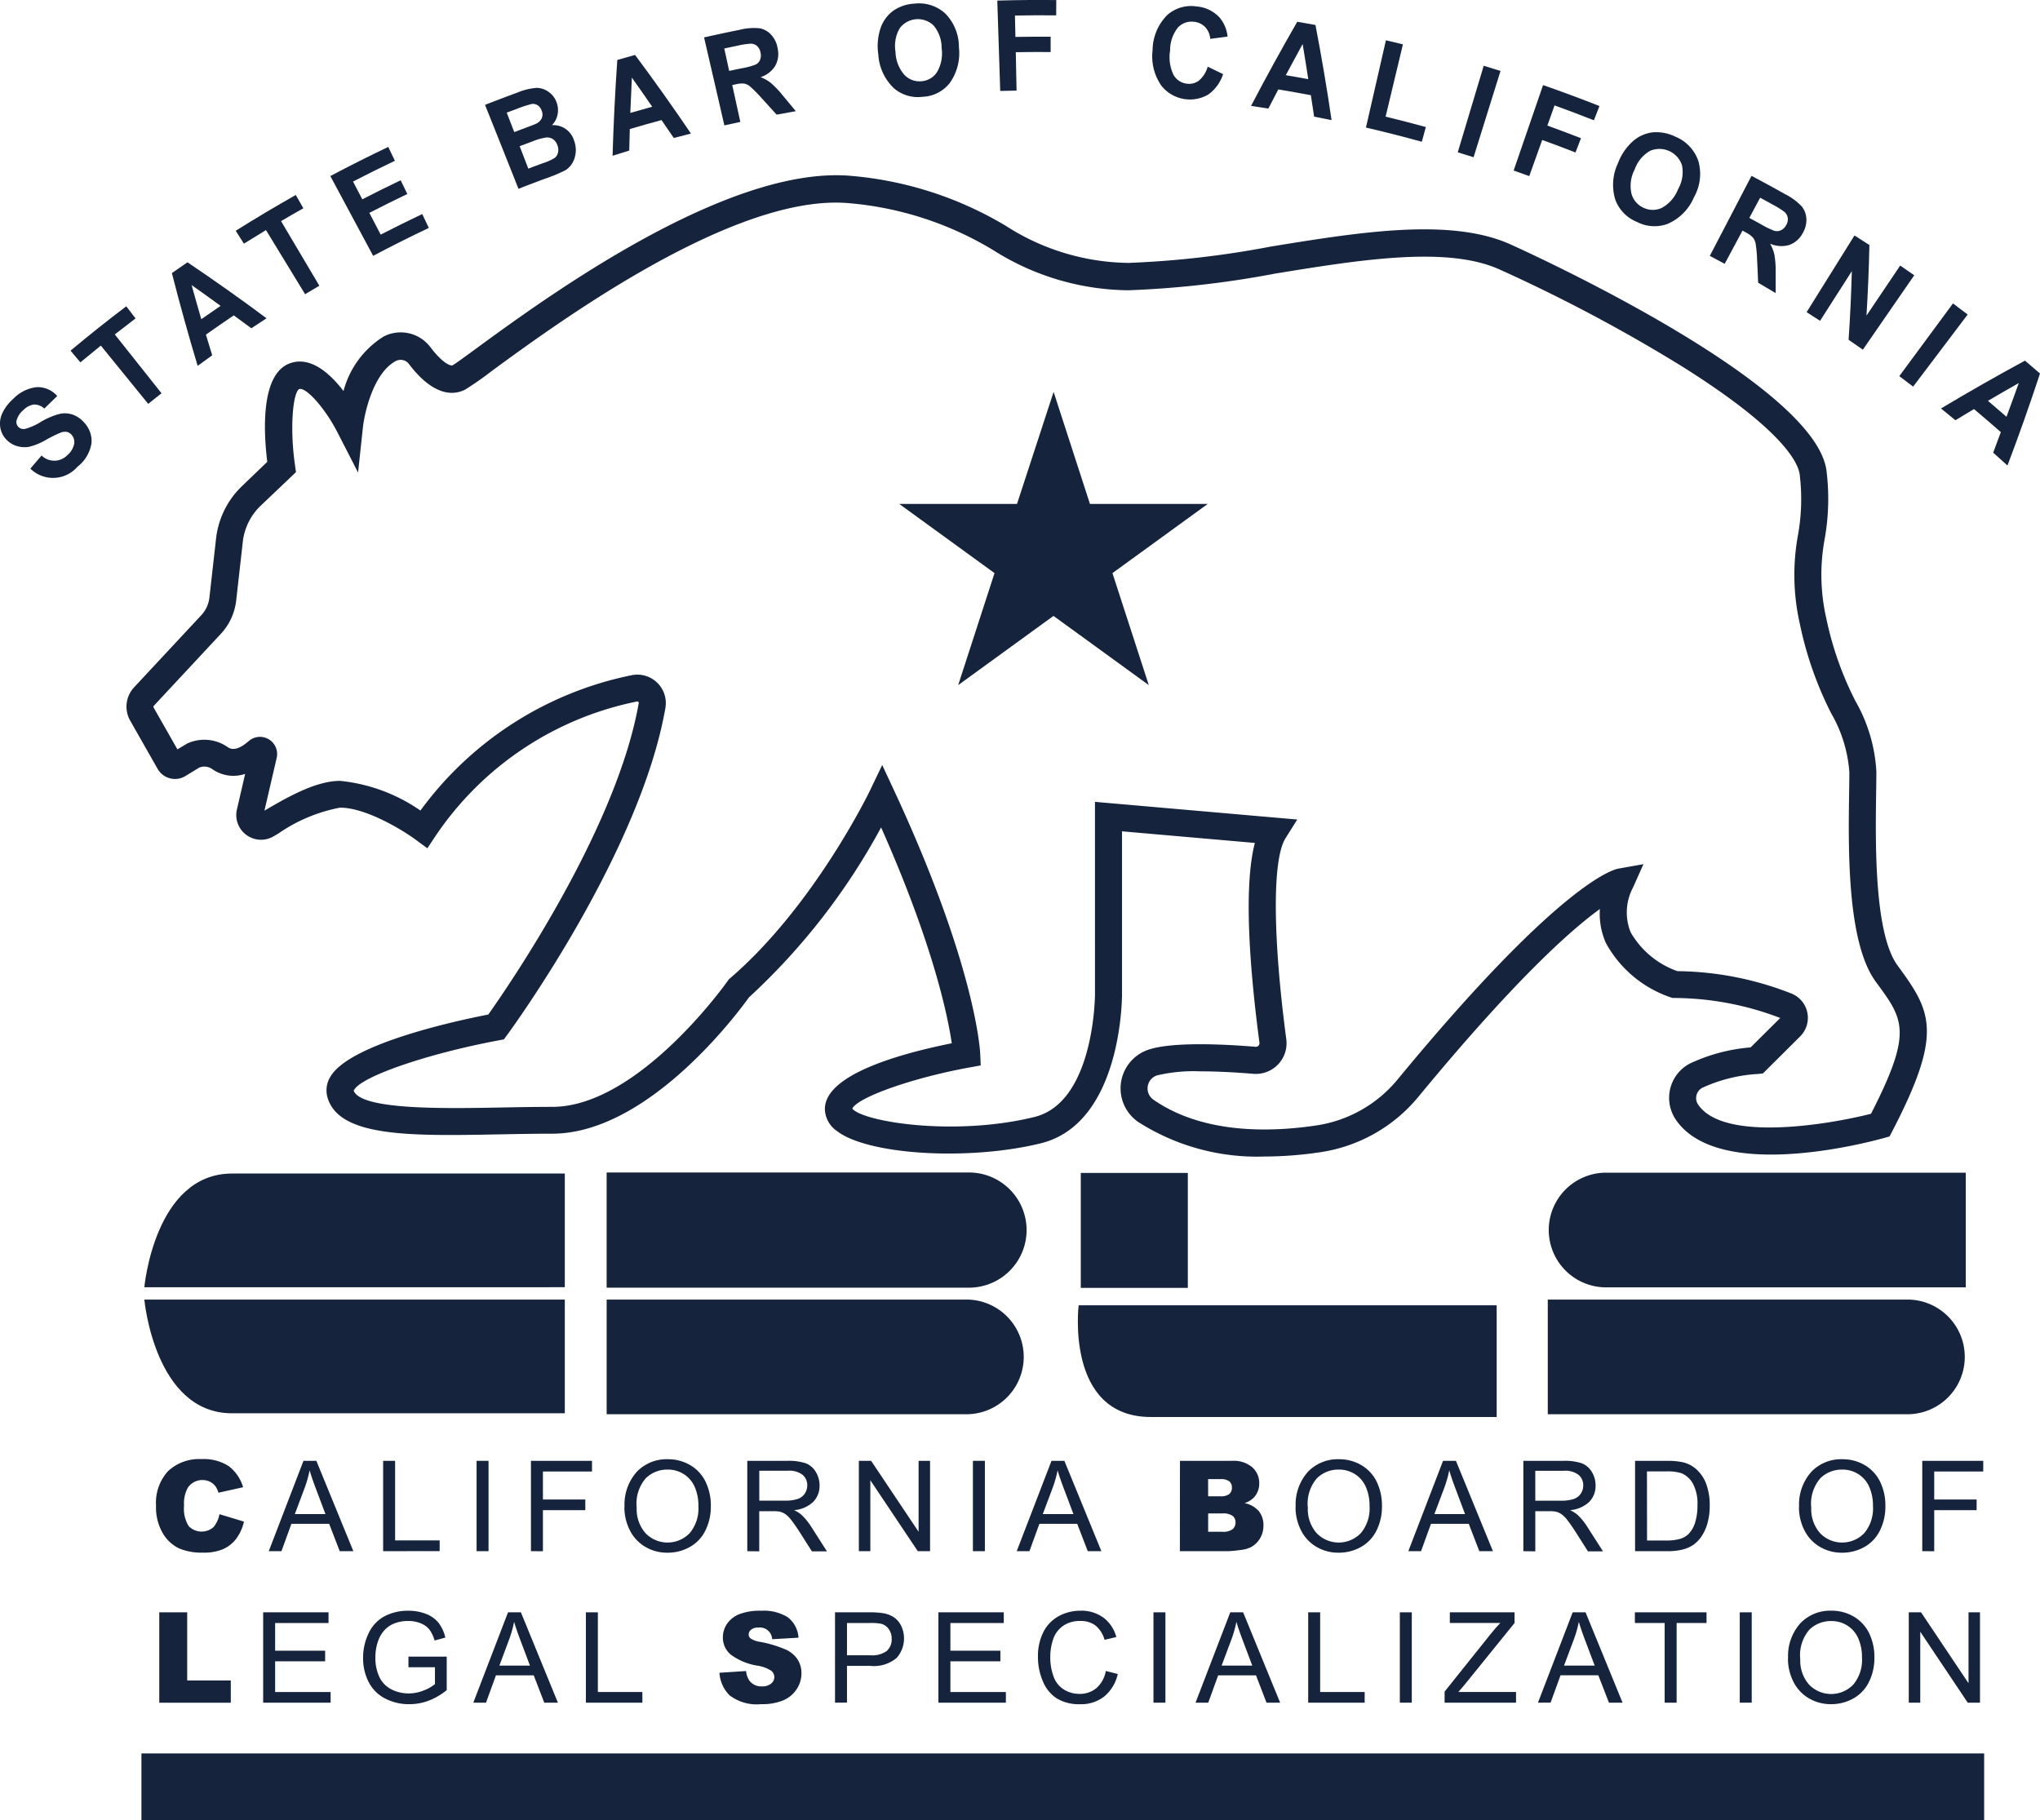
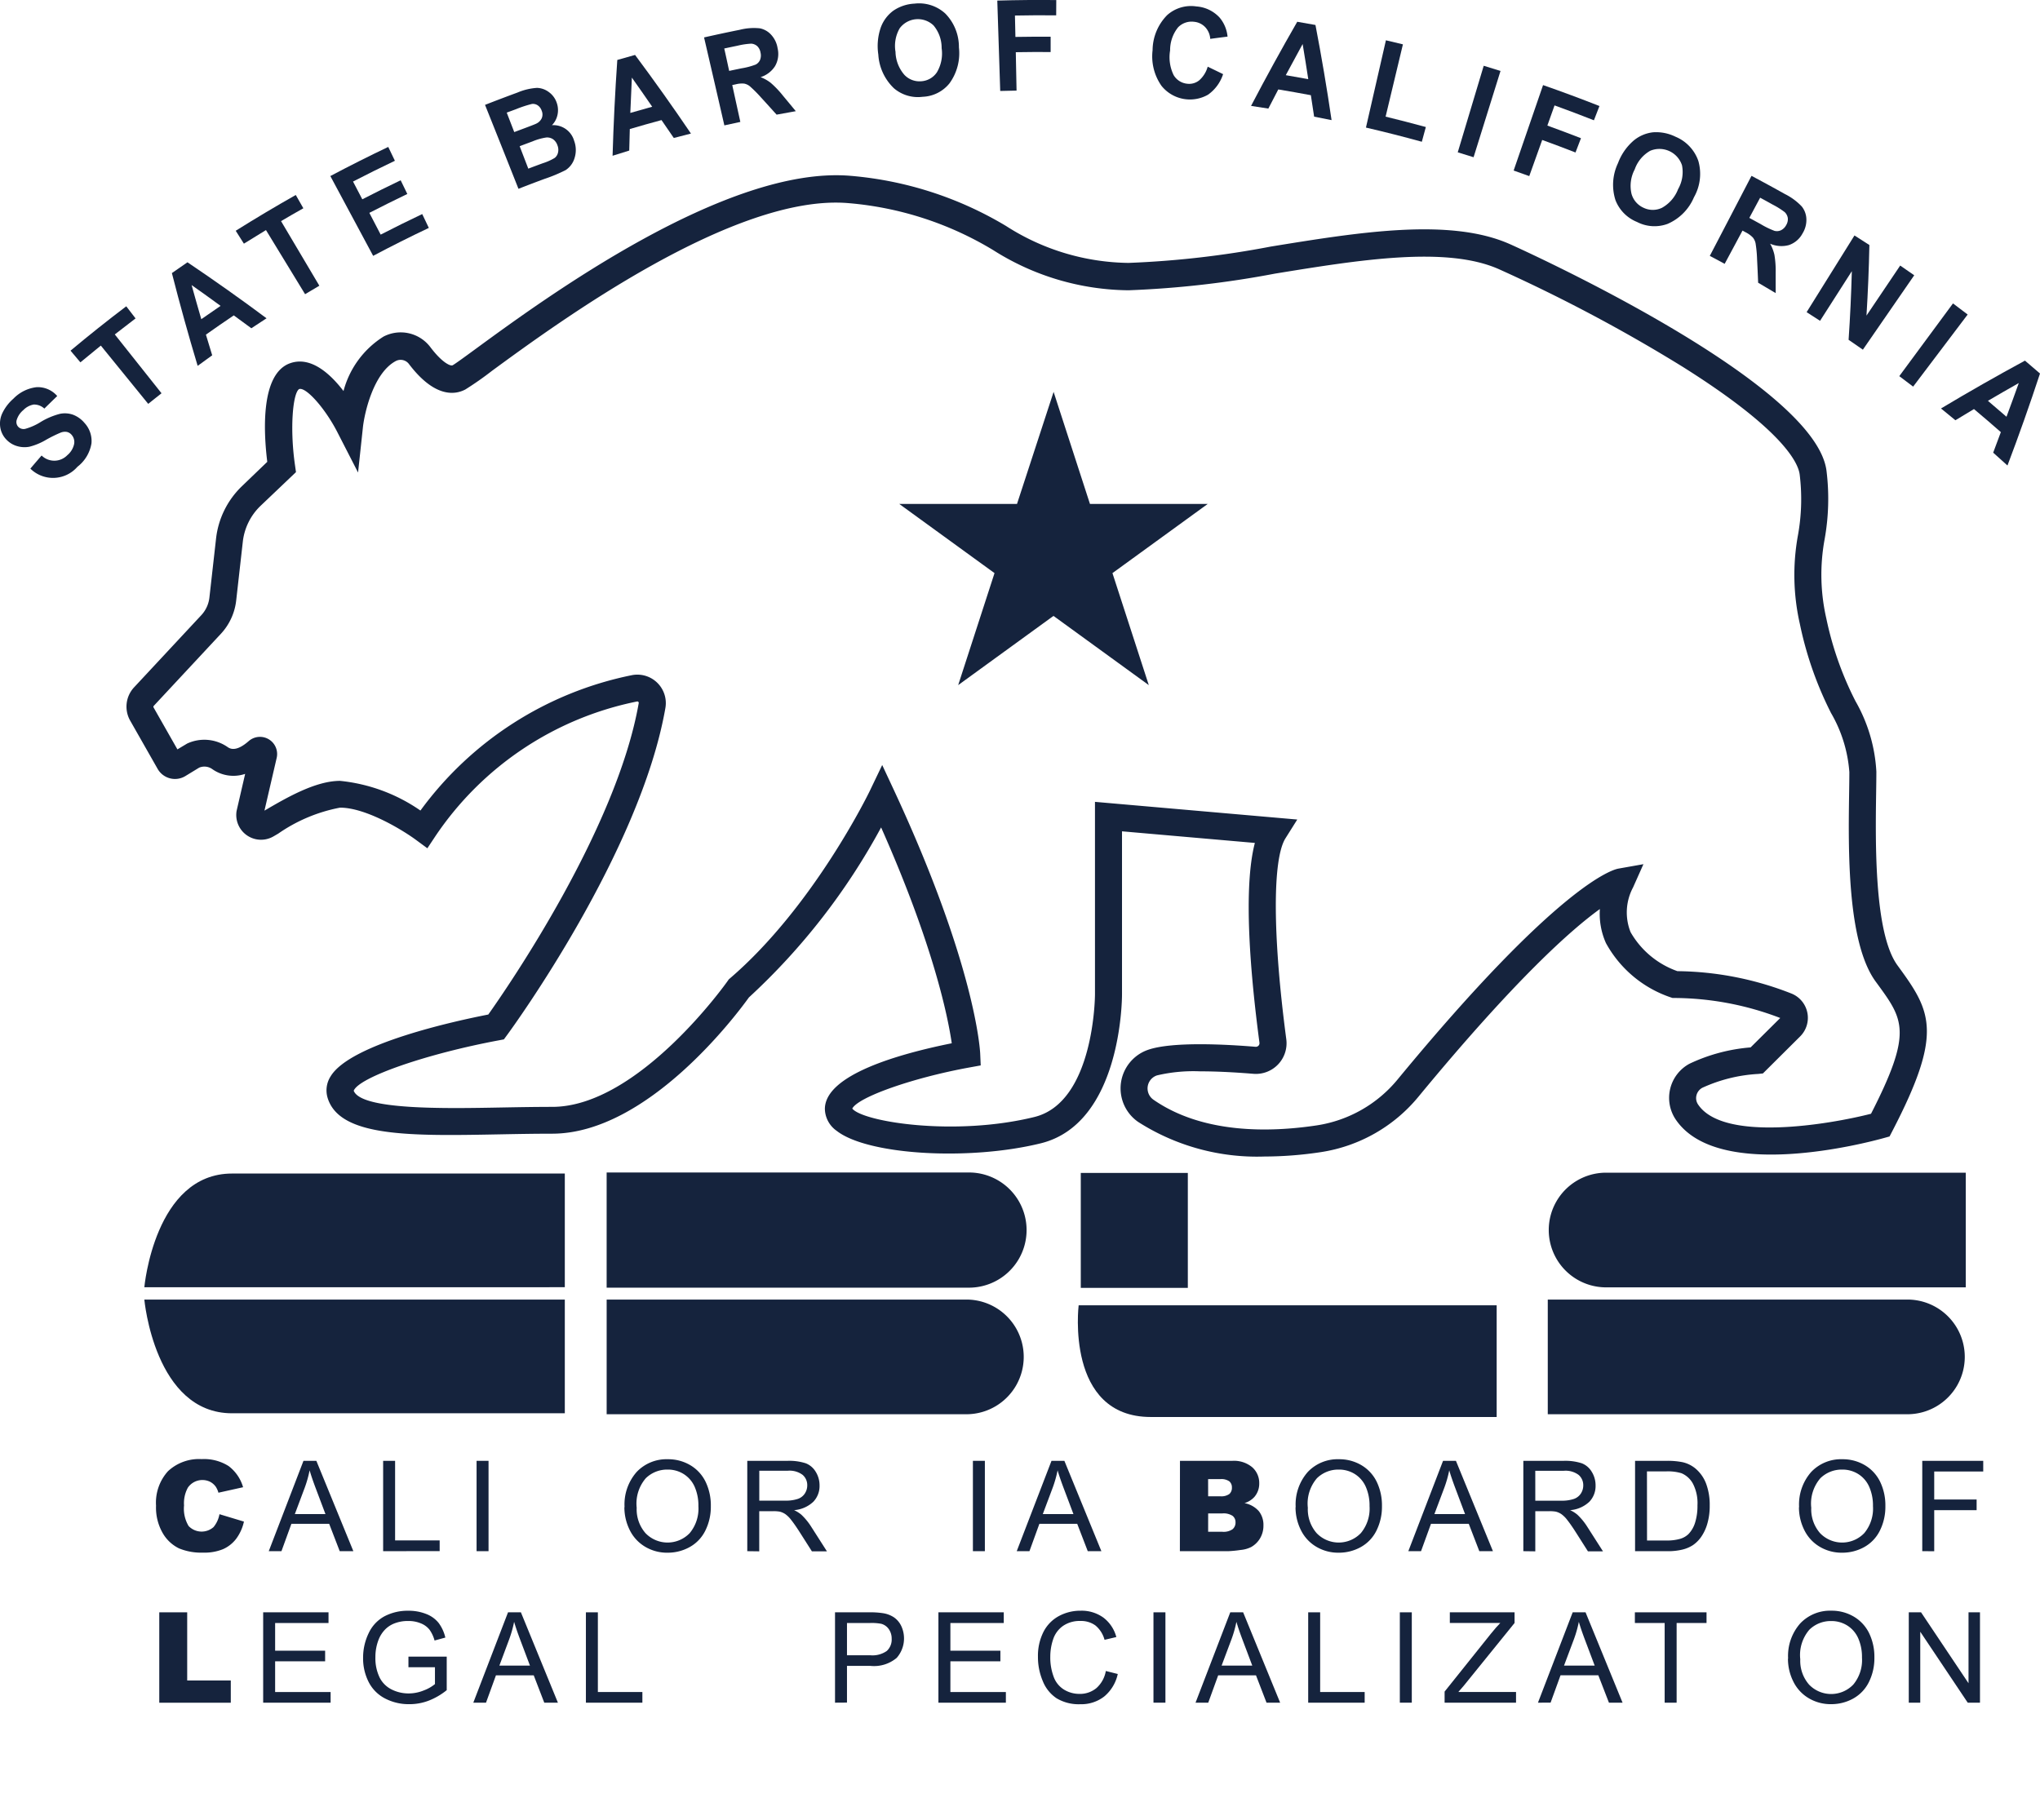
<svg xmlns="http://www.w3.org/2000/svg" width="117.872" height="105.198" viewBox="0 0 117.872 105.198">
  <g id="Group_2878" data-name="Group 2878" transform="translate(-207 -10097.392)">
    <g id="Group_2292" data-name="Group 2292" transform="translate(0 113)">
      <g id="Group_2282" data-name="Group 2282" transform="translate(0 -0.019)">
        <path id="Path_44204" data-name="Path 44204" d="M74.036,102.654H53.1v6.657H74.036a3.328,3.328,0,1,0,0-6.657" transform="translate(188.952 9949.522)" fill="#15233d" />
        <path id="Path_44205" data-name="Path 44205" d="M73.942,113.78H53.1v6.627H73.942a3.314,3.314,0,0,0,0-6.627" transform="translate(188.953 9945.741)" fill="#15233d" />
        <rect id="Rectangle_1814" data-name="Rectangle 1814" width="6.185" height="6.643" transform="translate(269.448 10052.202)" fill="#15233d" />
        <path id="Path_44206" data-name="Path 44206" d="M94.387,114.281s-.791,6.457,4.171,6.457h19.982v-6.457Z" transform="translate(174.938 9945.57)" fill="#15233d" />
        <path id="Path_44207" data-name="Path 44207" d="M12.634,113.78s.591,6.572,5.066,6.572H36.929v-6.57Z" transform="translate(202.706 9945.741)" fill="#15233d" />
        <path id="Path_44208" data-name="Path 44208" d="M12.634,109.319s.591-6.572,5.066-6.572H36.929v6.57Z" transform="translate(202.706 9949.49)" fill="#15233d" />
        <path id="Path_44209" data-name="Path 44209" d="M156.309,113.78H135.471v6.627h20.838a3.314,3.314,0,0,0,0-6.627" transform="translate(160.96 9945.741)" fill="#15233d" />
        <path id="Path_44210" data-name="Path 44210" d="M138.784,109.3h20.838v-6.627H138.784a3.314,3.314,0,0,0,0,6.627" transform="translate(160.96 9949.515)" fill="#15233d" />
-         <rect id="Rectangle_1815" data-name="Rectangle 1815" width="106.473" height="3.857" transform="translate(215.172 10085.752)" fill="#15233d" />
        <path id="Path_44211" data-name="Path 44211" d="M76.831,72.063a12.743,12.743,0,0,1-7.31-2,2.358,2.358,0,0,1,.586-4.171c1.407-.479,4.491-.312,6.2-.17a.218.218,0,0,0,.168-.064.207.207,0,0,0,.056-.172c-.529-3.986-.949-8.938-.265-11.547l-7.677-.671V62.7c0,.3-.053,7.458-4.694,8.6-4.177,1.027-10.017.67-11.789-.719a1.582,1.582,0,0,1-.685-1.263c0-1.983,4.305-3.192,7.331-3.8-.22-1.52-1.052-5.65-4.082-12.475a37.711,37.711,0,0,1-7.639,9.826c-.638.891-5.815,7.875-11.37,7.875-.978,0-1.991.018-2.97.037-5.194.1-9.3.173-10-2.1a1.5,1.5,0,0,1,.172-1.252c1.137-1.887,7.24-3.208,9.11-3.572,1.139-1.607,7.419-10.719,8.692-18a.074.074,0,0,0-.024-.071.075.075,0,0,0-.073-.022,18.428,18.428,0,0,0-11.662,7.8l-.454.684-.661-.487c-.7-.518-2.858-1.861-4.385-1.861a9.269,9.269,0,0,0-3.569,1.5l-.278.162A1.431,1.431,0,0,1,17.428,52.1l.011-.052.485-2.1a2.116,2.116,0,0,1-1.912-.284.784.784,0,0,0-.745-.076l-.8.488a1.154,1.154,0,0,1-1.6-.417l-1.583-2.783a1.637,1.637,0,0,1,.226-1.934l3.878-4.164a1.787,1.787,0,0,0,.471-1.023l.384-3.409a4.965,4.965,0,0,1,1.49-3.02l1.469-1.413c-.219-1.777-.384-5.1,1.324-5.7,1.184-.415,2.3.59,3.081,1.608a5.322,5.322,0,0,1,2.314-3.148,2.149,2.149,0,0,1,2.712.621c.694.916,1.17,1.1,1.279,1.038.147-.078.733-.508,1.354-.962,3.964-2.9,14.492-10.611,21.661-9.985a20.833,20.833,0,0,1,8.967,2.9,13.347,13.347,0,0,0,7.075,2.131,54.539,54.539,0,0,0,8.21-.943c5.09-.828,10.353-1.685,13.825-.141.177.079,17.706,7.926,18.295,13.132a13.184,13.184,0,0,1-.114,3.931,11.315,11.315,0,0,0,.1,4.572,18.965,18.965,0,0,0,1.684,4.777,9.2,9.2,0,0,1,1.207,4.075c0,.349-.006.764-.013,1.229-.042,2.833-.119,8.107,1.23,9.962l.116.16c1.864,2.556,2.5,3.817-.415,9.434l-.156.3-.327.091c-.973.272-9.579,2.548-12.028-1.07a2.242,2.242,0,0,1,.789-3.221,10.11,10.11,0,0,1,3.538-.947l1.712-1.7a17.268,17.268,0,0,0-6.109-1.157l-.114,0-.108-.036a6.715,6.715,0,0,1-3.74-3.136A4.147,4.147,0,0,1,96.2,57.76c-1.627,1.172-4.847,4.012-10.472,10.834a9.068,9.068,0,0,1-5.645,3.215,21.961,21.961,0,0,1-3.251.254M73.12,67.141a9.175,9.175,0,0,0-2.511.234.794.794,0,0,0-.2,1.407c2.843,1.973,6.7,1.894,9.437,1.481A7.509,7.509,0,0,0,84.521,67.6c9.306-11.287,12.422-12.118,12.747-12.176l1.449-.257-.6,1.345a3.073,3.073,0,0,0-.143,2.583,5.049,5.049,0,0,0,2.707,2.255,18.427,18.427,0,0,1,6.618,1.306,1.514,1.514,0,0,1,.474,2.465l-2.152,2.141-.273.029a8.892,8.892,0,0,0-3.229.8.68.68,0,0,0-.339.443.655.655,0,0,0,.1.53c1.468,2.171,7.536,1.154,9.987.528,2.408-4.706,1.881-5.428.381-7.487l-.118-.161c-1.655-2.276-1.576-7.678-1.528-10.9.007-.456.013-.863.013-1.205a7.946,7.946,0,0,0-1.058-3.408,20.576,20.576,0,0,1-1.8-5.143,12.769,12.769,0,0,1-.116-5.107,11.726,11.726,0,0,0,.106-3.522c-.073-.644-.879-2.542-6.777-6.248a92.589,92.589,0,0,0-10.6-5.631c-3.048-1.355-8.076-.536-12.94.255a56.438,56.438,0,0,1-8.461.963,14.809,14.809,0,0,1-7.817-2.318,19.235,19.235,0,0,0-8.361-2.718c-6.584-.571-16.767,6.881-20.6,9.688a18.4,18.4,0,0,1-1.547,1.083c-.57.3-1.751.512-3.257-1.475a.6.6,0,0,0-.744-.178c-1.306.679-1.826,3.01-1.916,3.851l-.279,2.6-1.194-2.328c-.7-1.372-1.816-2.629-2.21-2.495-.36.221-.552,2.235-.24,4.4l.057.4L18.81,34.46a3.4,3.4,0,0,0-1.021,2.068l-.384,3.408a3.381,3.381,0,0,1-.881,1.914l-3.878,4.164a.081.081,0,0,0-.011.1l1.375,2.418.564-.337a2.354,2.354,0,0,1,2.332.2c.116.08.465.325,1.221-.34a.991.991,0,0,1,1.619.969l-.706,3.044.007,0c1.238-.724,2.932-1.716,4.358-1.716a9.875,9.875,0,0,1,4.647,1.715,20.046,20.046,0,0,1,12.213-7.823,1.645,1.645,0,0,1,1.94,1.9c-1.458,8.34-8.835,18.476-9.148,18.9l-.183.249-.3.057c-4.193.783-8.075,2.134-8.377,2.911.426,1.119,5.263,1.03,8.47.97.986-.018,2.006-.037,3-.037,4.991,0,10.1-7.217,10.146-7.29l.057-.081.075-.064C50.787,57.6,53.985,51,54.017,50.93l.716-1.494.7,1.5c4.686,10.092,4.953,14.977,4.962,15.18l.03.682-.671.122c-3.26.595-6.415,1.709-6.75,2.373.6.759,5.883,1.626,10.523.486,3.464-.851,3.5-7.017,3.5-7.079V51.565l11.689,1.022-.681,1.083c-.761,1.21-.743,5.66.046,11.613a1.772,1.772,0,0,1-1.9,2c-1.219-.1-2.235-.143-3.06-.143" transform="translate(203.241 9979.19)" fill="#15233d" />
        <path id="Path_44212" data-name="Path 44212" d="M87.631,34.314l2.1,6.474h6.807l-5.507,4,2.1,6.473-5.507-4-5.507,4,2.1-6.473-5.507-4h6.807Z" transform="translate(180.247 9972.747)" fill="#15233d" />
        <path id="Path_44213" data-name="Path 44213" d="M17.321,130.938l1.414.427a2.6,2.6,0,0,1-.449.994,1.944,1.944,0,0,1-.76.6,2.843,2.843,0,0,1-1.156.2,3.353,3.353,0,0,1-1.391-.248,2.2,2.2,0,0,1-.931-.871,2.947,2.947,0,0,1-.392-1.594,2.712,2.712,0,0,1,.689-1.992,2.625,2.625,0,0,1,1.951-.7,2.648,2.648,0,0,1,1.551.4,2.343,2.343,0,0,1,.839,1.225l-1.425.317a1.231,1.231,0,0,0-.156-.349.924.924,0,0,0-.331-.285,1.019,1.019,0,0,0-1.279.341,1.874,1.874,0,0,0-.221,1.028,1.948,1.948,0,0,0,.264,1.19,1.04,1.04,0,0,0,1.44.062,1.609,1.609,0,0,0,.344-.755" transform="translate(202.36 9940.988)" fill="#15233d" />
        <path id="Path_44214" data-name="Path 44214" d="M23.524,133.122,25.53,127.9h.744l2.138,5.222h-.788l-.609-1.581H24.832l-.574,1.581Zm1.507-2.144H26.8l-.545-1.446q-.249-.658-.37-1.083a6.728,6.728,0,0,1-.281,1Z" transform="translate(199.005 9940.941)" fill="#15233d" />
        <path id="Path_44215" data-name="Path 44215" d="M33.534,133.121V127.9h.691V132.5H36.8v.617Z" transform="translate(195.604 9940.942)" fill="#15233d" />
        <rect id="Rectangle_1816" data-name="Rectangle 1816" width="0.691" height="5.222" transform="translate(234.537 10068.841)" fill="#15233d" />
-         <path id="Path_44216" data-name="Path 44216" d="M46.473,133.121V127.9H50v.617H47.164v1.617h2.45v.617h-2.45v2.373Z" transform="translate(191.206 9940.942)" fill="#15233d" />
        <path id="Path_44217" data-name="Path 44217" d="M54.664,130.53a2.838,2.838,0,0,1,.7-2.036,2.374,2.374,0,0,1,1.8-.735,2.5,2.5,0,0,1,1.3.345,2.261,2.261,0,0,1,.885.964,3.134,3.134,0,0,1,.3,1.4,3.083,3.083,0,0,1-.32,1.421,2.193,2.193,0,0,1-.909.95,2.6,2.6,0,0,1-1.268.322,2.467,2.467,0,0,1-1.318-.356,2.292,2.292,0,0,1-.88-.972,2.949,2.949,0,0,1-.3-1.3m.712.011a2.092,2.092,0,0,0,.508,1.487,1.771,1.771,0,0,0,2.557-.005,2.218,2.218,0,0,0,.5-1.557,2.686,2.686,0,0,0-.215-1.114,1.662,1.662,0,0,0-.631-.737,1.71,1.71,0,0,0-.931-.261,1.766,1.766,0,0,0-1.263.5,2.25,2.25,0,0,0-.529,1.683" transform="translate(188.423 9940.99)" fill="#15233d" />
        <path id="Path_44218" data-name="Path 44218" d="M65.406,133.121V127.9h2.316a3.084,3.084,0,0,1,1.062.141,1.162,1.162,0,0,1,.581.5,1.483,1.483,0,0,1,.217.787,1.313,1.313,0,0,1-.36.937,1.822,1.822,0,0,1-1.112.485,1.786,1.786,0,0,1,.417.26,3.567,3.567,0,0,1,.574.7l.908,1.421H69.14l-.691-1.087q-.3-.47-.5-.72a1.588,1.588,0,0,0-.351-.349,1.027,1.027,0,0,0-.316-.139,2.014,2.014,0,0,0-.385-.026h-.8v2.32ZM66.1,130.2h1.485a2.209,2.209,0,0,0,.741-.1.782.782,0,0,0,.406-.313.851.851,0,0,0,.139-.469.778.778,0,0,0-.269-.609,1.259,1.259,0,0,0-.85-.238H66.1Z" transform="translate(184.772 9940.942)" fill="#15233d" />
-         <path id="Path_44219" data-name="Path 44219" d="M75.173,133.121V127.9h.709l2.743,4.1v-4.1h.662v5.222h-.708l-2.743-4.1v4.1Z" transform="translate(181.452 9940.942)" fill="#15233d" />
        <rect id="Rectangle_1817" data-name="Rectangle 1817" width="0.691" height="5.222" transform="translate(263.215 10068.841)" fill="#15233d" />
        <path id="Path_44220" data-name="Path 44220" d="M88.991,133.122,91,127.9h.744l2.138,5.222h-.787l-.609-1.581H90.3l-.574,1.581Zm1.506-2.144h1.771l-.545-1.446c-.166-.439-.29-.8-.37-1.083a6.73,6.73,0,0,1-.282,1Z" transform="translate(176.756 9940.941)" fill="#15233d" />
        <path id="Path_44221" data-name="Path 44221" d="M103.279,127.9H106.3a1.644,1.644,0,0,1,1.159.374,1.211,1.211,0,0,1,.4.926,1.171,1.171,0,0,1-.288.795,1.282,1.282,0,0,1-.563.349,1.462,1.462,0,0,1,.829.465,1.279,1.279,0,0,1,.265.828,1.423,1.423,0,0,1-.189.73,1.391,1.391,0,0,1-.517.513,1.7,1.7,0,0,1-.613.171,7.05,7.05,0,0,1-.723.071h-2.786Zm1.628,2.048h.7a.8.8,0,0,0,.525-.131.473.473,0,0,0,.148-.375.447.447,0,0,0-.148-.356.791.791,0,0,0-.515-.129h-.712Zm0,2.052h.823a.906.906,0,0,0,.588-.148.5.5,0,0,0,.171-.4.46.46,0,0,0-.169-.372.946.946,0,0,0-.593-.141h-.819Z" transform="translate(171.9 9940.942)" fill="#15233d" />
        <path id="Path_44222" data-name="Path 44222" d="M113.407,130.53a2.836,2.836,0,0,1,.7-2.036,2.372,2.372,0,0,1,1.8-.735,2.5,2.5,0,0,1,1.3.345,2.261,2.261,0,0,1,.885.964,3.134,3.134,0,0,1,.3,1.4,3.083,3.083,0,0,1-.32,1.421,2.2,2.2,0,0,1-.908.95,2.6,2.6,0,0,1-1.268.322,2.468,2.468,0,0,1-1.318-.356,2.288,2.288,0,0,1-.88-.972,2.948,2.948,0,0,1-.3-1.3m.712.011a2.092,2.092,0,0,0,.508,1.487,1.771,1.771,0,0,0,2.557-.005,2.215,2.215,0,0,0,.5-1.557,2.675,2.675,0,0,0-.216-1.114,1.656,1.656,0,0,0-.63-.737,1.71,1.71,0,0,0-.931-.261,1.765,1.765,0,0,0-1.263.5,2.25,2.25,0,0,0-.529,1.683" transform="translate(168.458 9940.99)" fill="#15233d" />
        <path id="Path_44223" data-name="Path 44223" d="M123.266,133.122l2.006-5.222h.744l2.138,5.222h-.787l-.609-1.581h-2.184L124,133.122Zm1.506-2.144h1.771L126,129.531c-.166-.439-.29-.8-.37-1.083a6.732,6.732,0,0,1-.282,1Z" transform="translate(165.108 9940.941)" fill="#15233d" />
        <path id="Path_44224" data-name="Path 44224" d="M133.333,133.121V127.9h2.315a3.086,3.086,0,0,1,1.062.141,1.158,1.158,0,0,1,.58.5,1.477,1.477,0,0,1,.217.787,1.313,1.313,0,0,1-.36.937,1.818,1.818,0,0,1-1.111.485,1.8,1.8,0,0,1,.417.26,3.566,3.566,0,0,1,.574.7l.908,1.421h-.869l-.691-1.087q-.3-.47-.5-.72a1.575,1.575,0,0,0-.351-.349,1.017,1.017,0,0,0-.315-.139,2.014,2.014,0,0,0-.385-.026h-.8v2.32Zm.691-2.918h1.485a2.209,2.209,0,0,0,.741-.1.787.787,0,0,0,.406-.313.851.851,0,0,0,.139-.469.78.78,0,0,0-.269-.609,1.259,1.259,0,0,0-.85-.238h-1.653Z" transform="translate(161.686 9940.942)" fill="#15233d" />
        <path id="Path_44225" data-name="Path 44225" d="M143.111,133.121V127.9h1.8a4.386,4.386,0,0,1,.929.075,1.765,1.765,0,0,1,.766.374,2.126,2.126,0,0,1,.618.892,3.5,3.5,0,0,1,.2,1.242,3.653,3.653,0,0,1-.139,1.054,2.577,2.577,0,0,1-.356.76,1.88,1.88,0,0,1-.475.474,1.949,1.949,0,0,1-.624.262,3.549,3.549,0,0,1-.838.089Zm.691-.617h1.115a2.709,2.709,0,0,0,.811-.1,1.154,1.154,0,0,0,.468-.271,1.652,1.652,0,0,0,.383-.661,3.239,3.239,0,0,0,.137-1.006,2.436,2.436,0,0,0-.269-1.26,1.357,1.357,0,0,0-.654-.59,2.709,2.709,0,0,0-.895-.106h-1.1Z" transform="translate(158.364 9940.942)" fill="#15233d" />
        <path id="Path_44226" data-name="Path 44226" d="M157.469,130.53a2.836,2.836,0,0,1,.7-2.036,2.372,2.372,0,0,1,1.8-.735,2.5,2.5,0,0,1,1.3.345,2.261,2.261,0,0,1,.885.964,3.134,3.134,0,0,1,.3,1.4,3.083,3.083,0,0,1-.32,1.421,2.2,2.2,0,0,1-.908.95,2.6,2.6,0,0,1-1.268.322,2.468,2.468,0,0,1-1.318-.356,2.288,2.288,0,0,1-.88-.972,2.949,2.949,0,0,1-.3-1.3m.712.011a2.092,2.092,0,0,0,.508,1.487,1.77,1.77,0,0,0,2.557-.005,2.215,2.215,0,0,0,.5-1.557,2.675,2.675,0,0,0-.216-1.114,1.656,1.656,0,0,0-.63-.737,1.711,1.711,0,0,0-.931-.261,1.765,1.765,0,0,0-1.263.5,2.25,2.25,0,0,0-.529,1.683" transform="translate(153.484 9940.99)" fill="#15233d" />
        <path id="Path_44227" data-name="Path 44227" d="M168.249,133.121V127.9h3.523v.617H168.94v1.617h2.45v.617h-2.45v2.373Z" transform="translate(149.82 9940.942)" fill="#15233d" />
        <path id="Path_44228" data-name="Path 44228" d="M13.941,141.161h1.613V145.1h2.519v1.286H13.941Z" transform="translate(202.262 9936.436)" fill="#15233d" />
        <path id="Path_44229" data-name="Path 44229" d="M23.035,146.383V141.16h3.776v.617H23.726v1.6h2.889v.613H23.726v1.777h3.206v.617Z" transform="translate(199.171 9936.437)" fill="#15233d" />
        <path id="Path_44230" data-name="Path 44230" d="M34.4,144.289v-.613l2.212,0v1.938a3.886,3.886,0,0,1-1.051.611,3.112,3.112,0,0,1-1.111.2,2.964,2.964,0,0,1-1.4-.329,2.177,2.177,0,0,1-.949-.953,3,3,0,0,1-.321-1.393,3.234,3.234,0,0,1,.319-1.423,2.126,2.126,0,0,1,.917-.982,2.883,2.883,0,0,1,1.379-.32,2.733,2.733,0,0,1,1.024.184,1.7,1.7,0,0,1,.718.511,2.268,2.268,0,0,1,.395.855l-.623.171a1.932,1.932,0,0,0-.292-.626,1.2,1.2,0,0,0-.5-.366,1.835,1.835,0,0,0-.72-.137,2.128,2.128,0,0,0-.819.144,1.52,1.52,0,0,0-.557.38,1.792,1.792,0,0,0-.33.517,2.735,2.735,0,0,0-.2,1.05,2.557,2.557,0,0,0,.24,1.168,1.54,1.54,0,0,0,.7.7,2.169,2.169,0,0,0,.976.228,2.313,2.313,0,0,0,.877-.173,2.249,2.249,0,0,0,.648-.368v-.972Z" transform="translate(196.2 9936.481)" fill="#15233d" />
        <path id="Path_44231" data-name="Path 44231" d="M41.427,146.383l2.006-5.222h.744l2.138,5.222h-.788l-.609-1.581H42.735l-.574,1.581Zm1.507-2.144H44.7l-.545-1.446q-.249-.659-.37-1.083a6.726,6.726,0,0,1-.281,1Z" transform="translate(192.921 9936.436)" fill="#15233d" />
        <path id="Path_44232" data-name="Path 44232" d="M51.282,146.383V141.16h.691v4.606h2.572v.617Z" transform="translate(189.572 9936.437)" fill="#15233d" />
-         <path id="Path_44233" data-name="Path 44233" d="M62.978,144.609l1.535-.1a1.163,1.163,0,0,0,.2.57.851.851,0,0,0,.712.317.788.788,0,0,0,.533-.162.486.486,0,0,0,.187-.376.48.48,0,0,0-.178-.364,2.064,2.064,0,0,0-.826-.3,3.5,3.5,0,0,1-1.514-.634,1.274,1.274,0,0,1-.456-1.008,1.374,1.374,0,0,1,.233-.76,1.548,1.548,0,0,1,.7-.562,3.276,3.276,0,0,1,1.285-.205,2.631,2.631,0,0,1,1.526.372,1.607,1.607,0,0,1,.625,1.185l-1.521.088a.71.71,0,0,0-.791-.673.649.649,0,0,0-.424.119.366.366,0,0,0-.143.29.29.29,0,0,0,.118.224,1.309,1.309,0,0,0,.541.192,6.81,6.81,0,0,1,1.516.461,1.59,1.59,0,0,1,.666.579,1.466,1.466,0,0,1,.209.773,1.654,1.654,0,0,1-.278.926,1.737,1.737,0,0,1-.776.643,3.142,3.142,0,0,1-1.258.219,2.589,2.589,0,0,1-1.845-.513,2.027,2.027,0,0,1-.581-1.3" transform="translate(185.597 9936.481)" fill="#15233d" />
        <path id="Path_44234" data-name="Path 44234" d="M73.086,146.383v-5.222h1.97a4.792,4.792,0,0,1,.794.049,1.579,1.579,0,0,1,.645.244,1.277,1.277,0,0,1,.419.5,1.7,1.7,0,0,1-.265,1.84,2.032,2.032,0,0,1-1.532.461H73.777v2.123Zm.691-2.74h1.35a1.432,1.432,0,0,0,.951-.25.889.889,0,0,0,.281-.7.946.946,0,0,0-.166-.561.778.778,0,0,0-.436-.308,3,3,0,0,0-.645-.046H73.777Z" transform="translate(182.162 9936.436)" fill="#15233d" />
        <path id="Path_44235" data-name="Path 44235" d="M82.136,146.383V141.16h3.776v.617H82.828v1.6h2.889v.613H82.828v1.777h3.206v.617Z" transform="translate(179.086 9936.437)" fill="#15233d" />
        <path id="Path_44236" data-name="Path 44236" d="M94.767,144.506l.691.174a2.328,2.328,0,0,1-.782,1.3,2.152,2.152,0,0,1-1.38.447,2.482,2.482,0,0,1-1.373-.343,2.144,2.144,0,0,1-.8-1,3.543,3.543,0,0,1-.277-1.4,3.075,3.075,0,0,1,.312-1.423,2.141,2.141,0,0,1,.887-.923,2.594,2.594,0,0,1,1.267-.315,2.146,2.146,0,0,1,1.318.4,2.075,2.075,0,0,1,.745,1.122l-.681.16a1.622,1.622,0,0,0-.527-.83,1.409,1.409,0,0,0-.869-.259,1.685,1.685,0,0,0-1.007.288,1.528,1.528,0,0,0-.568.774,3.134,3.134,0,0,0-.164,1,3.176,3.176,0,0,0,.195,1.163,1.448,1.448,0,0,0,.6.743,1.7,1.7,0,0,0,.887.246,1.484,1.484,0,0,0,.983-.335,1.71,1.71,0,0,0,.545-.994" transform="translate(176.127 9936.481)" fill="#15233d" />
        <rect id="Rectangle_1818" data-name="Rectangle 1818" width="0.691" height="5.222" transform="translate(273.648 10077.597)" fill="#15233d" />
        <path id="Path_44237" data-name="Path 44237" d="M104.642,146.383l2.006-5.222h.744l2.138,5.222h-.787l-.609-1.581h-2.184l-.574,1.581Zm1.506-2.144h1.771l-.545-1.446c-.166-.439-.29-.8-.37-1.083a6.73,6.73,0,0,1-.282,1Z" transform="translate(171.437 9936.436)" fill="#15233d" />
        <path id="Path_44238" data-name="Path 44238" d="M114.5,146.383V141.16h.691v4.606h2.572v.617Z" transform="translate(168.088 9936.437)" fill="#15233d" />
        <rect id="Rectangle_1819" data-name="Rectangle 1819" width="0.691" height="5.222" transform="translate(287.883 10077.597)" fill="#15233d" />
        <path id="Path_44239" data-name="Path 44239" d="M126.441,146.382v-.641l2.675-3.345q.285-.356.542-.62h-2.915v-.617h3.74v.617l-2.932,3.623-.317.366h3.334v.617Z" transform="translate(164.029 9936.437)" fill="#15233d" />
        <path id="Path_44240" data-name="Path 44240" d="M134.612,146.383l2.006-5.222h.744l2.138,5.222h-.787L138.1,144.8h-2.184l-.574,1.581Zm1.506-2.144h1.771l-.545-1.446c-.166-.439-.29-.8-.37-1.083a6.731,6.731,0,0,1-.282,1Z" transform="translate(161.252 9936.436)" fill="#15233d" />
        <path id="Path_44241" data-name="Path 44241" d="M144.816,146.383v-4.606h-1.721v-.617h4.14v.617h-1.728v4.606Z" transform="translate(158.369 9936.437)" fill="#15233d" />
-         <rect id="Rectangle_1820" data-name="Rectangle 1820" width="0.691" height="5.222" transform="translate(307.524 10077.597)" fill="#15233d" />
        <path id="Path_44242" data-name="Path 44242" d="M156.507,143.792a2.836,2.836,0,0,1,.7-2.036,2.372,2.372,0,0,1,1.8-.735,2.5,2.5,0,0,1,1.3.345,2.261,2.261,0,0,1,.885.964,3.134,3.134,0,0,1,.3,1.4,3.083,3.083,0,0,1-.32,1.421,2.2,2.2,0,0,1-.908.95,2.6,2.6,0,0,1-1.268.322,2.468,2.468,0,0,1-1.318-.356,2.287,2.287,0,0,1-.88-.972,2.948,2.948,0,0,1-.3-1.3m.712.011a2.092,2.092,0,0,0,.508,1.487,1.77,1.77,0,0,0,2.557-.005,2.215,2.215,0,0,0,.5-1.557,2.676,2.676,0,0,0-.216-1.114,1.657,1.657,0,0,0-.63-.737,1.71,1.71,0,0,0-.931-.261,1.765,1.765,0,0,0-1.263.5,2.25,2.25,0,0,0-.529,1.683" transform="translate(153.811 9936.482)" fill="#15233d" />
        <path id="Path_44243" data-name="Path 44243" d="M167.068,146.383V141.16h.709l2.743,4.1v-4.1h.662v5.222h-.708l-2.743-4.1v4.1Z" transform="translate(150.222 9936.437)" fill="#15233d" />
        <path id="Path_44244" data-name="Path 44244" d="M1.752,38.61c.216-.254.433-.508.652-.76a1.048,1.048,0,0,0,1.485-.018,1.157,1.157,0,0,0,.391-.634.623.623,0,0,0-.148-.55.5.5,0,0,0-.271-.162.66.66,0,0,0-.347.037,7.9,7.9,0,0,0-.859.423,3.618,3.618,0,0,1-.951.395,1.5,1.5,0,0,1-.71-.033,1.371,1.371,0,0,1-.611-.364,1.3,1.3,0,0,1-.366-.714A1.41,1.41,0,0,1,.136,35.4a2.593,2.593,0,0,1,.638-.834A2.213,2.213,0,0,1,2.118,33.9a1.484,1.484,0,0,1,1.189.512q-.374.36-.745.726a.864.864,0,0,0-.617-.234,1.1,1.1,0,0,0-.594.318,1.2,1.2,0,0,0-.379.551.413.413,0,0,0,.083.419.432.432,0,0,0,.4.118,3.346,3.346,0,0,0,.913-.409,4.136,4.136,0,0,1,1.1-.461,1.42,1.42,0,0,1,.751.052,1.617,1.617,0,0,1,.666.479,1.529,1.529,0,0,1,.4,1.175A2.139,2.139,0,0,1,4.475,38.5a1.868,1.868,0,0,1-2.723.106" transform="translate(207 9972.888)" fill="#15233d" />
        <path id="Path_44245" data-name="Path 44245" d="M10.66,32.459q-1.367-1.684-2.737-3.367-.594.478-1.181.968l-.57-.675q1.585-1.325,3.22-2.564l.538.7q-.6.457-1.2.926,1.349,1.7,2.7,3.4-.385.3-.768.611" transform="translate(204.903 9975.293)" fill="#15233d" />
        <path id="Path_44246" data-name="Path 44246" d="M20.515,26.2q-.441.285-.879.578-.505-.374-1.015-.745-.81.546-1.61,1.113c.12.4.24.8.363,1.194q-.421.3-.84.61-.8-2.658-1.489-5.362.45-.315.9-.624,2.332,1.57,4.566,3.235m-2.655-.718q-.83-.608-1.672-1.2.273.989.56,1.972.554-.389,1.112-.768" transform="translate(201.887 9976.606)" fill="#15233d" />
        <path id="Path_44247" data-name="Path 44247" d="M24.636,22.8Q23.51,20.948,22.379,19.1q-.64.387-1.275.785l-.473-.746q1.716-1.076,3.47-2.068c.146.256.293.512.438.768q-.648.365-1.289.743,1.108,1.866,2.213,3.733-.415.243-.827.492" transform="translate(199.989 9978.609)" fill="#15233d" />
        <path id="Path_44248" data-name="Path 44248" d="M31.382,19.147q-1.232-2.3-2.468-4.6,1.658-.879,3.346-1.683c.127.265.256.531.384.8q-1.217.579-2.419,1.2c.178.342.358.684.536,1.027q1.1-.567,2.217-1.1c.127.264.255.529.384.792q-1.1.529-2.194,1.091.328.628.655,1.258,1.192-.614,2.4-1.188c.127.266.253.531.382.8q-1.627.771-3.224,1.618" transform="translate(197.173 9980.039)" fill="#15233d" />
        <path id="Path_44249" data-name="Path 44249" d="M42.458,8.677q.935-.366,1.875-.712a3.418,3.418,0,0,1,1.13-.269,1.206,1.206,0,0,1,.679.242,1.254,1.254,0,0,1,.456.619,1.273,1.273,0,0,1,.042.708,1.2,1.2,0,0,1-.319.588,1.245,1.245,0,0,1,1.28.893,1.532,1.532,0,0,1,.026,1.009,1.254,1.254,0,0,1-.514.693,8.941,8.941,0,0,1-1.226.51q-.751.278-1.5.571-.962-2.428-1.933-4.853m1.254.448q.218.563.435,1.127l.609-.228c.366-.137.593-.224.674-.266a.652.652,0,0,0,.307-.309.557.557,0,0,0-.005-.434.594.594,0,0,0-.238-.315.488.488,0,0,0-.329-.073,6.785,6.785,0,0,0-.912.3l-.541.2m.747,1.938.5,1.3c.278-.106.557-.21.836-.312a3.151,3.151,0,0,0,.69-.308.538.538,0,0,0,.189-.3.686.686,0,0,0-.03-.425.7.7,0,0,0-.257-.356.616.616,0,0,0-.384-.1,3.33,3.33,0,0,0-.8.226q-.37.137-.74.277" transform="translate(192.57 9981.794)" fill="#15233d" />
        <path id="Path_44250" data-name="Path 44250" d="M58.146,9.353q-.5.125-.993.256-.353-.519-.71-1.034-.919.248-1.832.518-.019.623-.032,1.244-.482.145-.963.3.081-2.762.273-5.537.512-.148,1.026-.29,1.674,2.247,3.232,4.548M55.906,7.805q-.58-.846-1.176-1.685-.051,1.021-.089,2.042.631-.184,1.265-.358" transform="translate(188.779 9982.776)" fill="#15233d" />
        <path id="Path_44251" data-name="Path 44251" d="M62.8,8.093Q62.217,5.549,61.625,3q1.033-.234,2.068-.442a3.3,3.3,0,0,1,1.164-.083,1.2,1.2,0,0,1,.65.377,1.481,1.481,0,0,1,.368.779,1.414,1.414,0,0,1-.149,1.029,1.543,1.543,0,0,1-.835.636,2.207,2.207,0,0,1,.589.332,5.433,5.433,0,0,1,.7.735q.376.45.745.9-.555.1-1.108.2c-.3-.33-.592-.659-.895-.986a7.376,7.376,0,0,0-.654-.656.758.758,0,0,0-.326-.152,1.422,1.422,0,0,0-.488.042l-.2.042q.233,1.064.467,2.13-.46.1-.92.2m.275-3.148c.238-.051.474-.1.712-.149a4.127,4.127,0,0,0,.819-.217.543.543,0,0,0,.249-.261.69.69,0,0,0,.031-.43.662.662,0,0,0-.188-.373.58.58,0,0,0-.347-.145,4.342,4.342,0,0,0-.8.12q-.38.078-.761.16c.1.431.189.862.285,1.294" transform="translate(186.056 9983.574)" fill="#15233d" />
        <path id="Path_44252" data-name="Path 44252" d="M76.86,3.261A3.274,3.274,0,0,1,77,1.7a2.084,2.084,0,0,1,.73-.978A2.366,2.366,0,0,1,78.948.316a2.239,2.239,0,0,1,1.783.574,2.76,2.76,0,0,1,.786,1.956,2.957,2.957,0,0,1-.551,2.084A2.088,2.088,0,0,1,79.42,5.7a2.128,2.128,0,0,1-1.66-.494,2.937,2.937,0,0,1-.9-1.94m.993-.139a2.1,2.1,0,0,0,.516,1.308,1.2,1.2,0,0,0,.976.367,1.173,1.173,0,0,0,.9-.518,2.133,2.133,0,0,0,.273-1.395,2.012,2.012,0,0,0-.469-1.314,1.309,1.309,0,0,0-1.954.165,2.037,2.037,0,0,0-.238,1.387" transform="translate(180.89 9984.305)" fill="#15233d" />
        <path id="Path_44253" data-name="Path 44253" d="M87.459,5.256q-.08-2.61-.169-5.22,1.7-.049,3.408-.03,0,.442-.005.883Q89.5.876,88.31.9q.014.618.027,1.236,1.017-.018,2.035-.011,0,.442,0,.884-1.007-.007-2.013.01.023,1.11.044,2.219-.47.008-.941.021" transform="translate(177.334 9984.409)" fill="#15233d" />
        <path id="Path_44254" data-name="Path 44254" d="M104.057,4.037q.448.215.893.433a2.335,2.335,0,0,1-.868,1.186,2.107,2.107,0,0,1-2.693-.512,2.966,2.966,0,0,1-.513-2.057,2.919,2.919,0,0,1,.844-2.03,2.068,2.068,0,0,1,1.687-.5,2.016,2.016,0,0,1,1.341.644,1.994,1.994,0,0,1,.459,1.1c-.334.042-.668.085-1,.131a1.09,1.09,0,0,0-.3-.688,1.018,1.018,0,0,0-.637-.3,1.086,1.086,0,0,0-.925.325,2.111,2.111,0,0,0-.457,1.33,2.354,2.354,0,0,0,.205,1.427,1.026,1.026,0,0,0,.8.5.919.919,0,0,0,.679-.2,1.639,1.639,0,0,0,.49-.793" transform="translate(172.721 9984.226)" fill="#15233d" />
        <path id="Path_44255" data-name="Path 44255" d="M114.157,7.592q-.5-.1-1.011-.2-.091-.621-.189-1.241-.94-.177-1.882-.333-.289.553-.574,1.106c-.332-.054-.665-.1-1-.154q1.281-2.45,2.669-4.863.526.09,1.053.186.529,2.752.931,5.5m-1.347-2.37q-.154-1.014-.325-2.029-.493.9-.974,1.8c.434.073.866.149,1.3.23" transform="translate(169.785 9983.762)" fill="#15233d" />
        <path id="Path_44256" data-name="Path 44256" d="M119.555,8.581q.579-2.524,1.155-5.05.492.115.982.234-.5,2.089-1,4.178,1.165.285,2.325.6l-.232.852q-1.607-.443-3.226-.819" transform="translate(166.369 9983.209)" fill="#15233d" />
        <path id="Path_44257" data-name="Path 44257" d="M127.592,10.759q.752-2.5,1.5-5,.485.148.97.3-.775,2.494-1.556,4.986-.456-.145-.913-.283" transform="translate(163.638 9982.453)" fill="#15233d" />
        <path id="Path_44258" data-name="Path 44258" d="M132.483,12.391q.855-2.468,1.7-4.939,1.638.571,3.258,1.21c-.107.275-.213.549-.32.824q-1.132-.447-2.275-.86c-.137.388-.277.776-.415,1.165q.974.354,1.942.731-.157.413-.316.825-.958-.374-1.924-.724-.373,1.045-.748,2.089-.453-.163-.9-.321" transform="translate(161.976 9981.877)" fill="#15233d" />
        <path id="Path_44259" data-name="Path 44259" d="M141.471,13.357a3.192,3.192,0,0,1,.893-1.291,2.116,2.116,0,0,1,1.135-.487,2.528,2.528,0,0,1,1.293.256,2.346,2.346,0,0,1,1.32,1.4,2.733,2.733,0,0,1-.254,2.1,2.894,2.894,0,0,1-1.522,1.537,2.187,2.187,0,0,1-1.766-.11,2.225,2.225,0,0,1-1.247-1.263,2.91,2.91,0,0,1,.148-2.14m.959.375a2.035,2.035,0,0,0-.18,1.4,1.25,1.25,0,0,0,.7.809,1.226,1.226,0,0,0,1.06,0,2.081,2.081,0,0,0,.932-1.078,1.994,1.994,0,0,0,.225-1.38,1.372,1.372,0,0,0-1.836-.837,1.989,1.989,0,0,0-.9,1.089" transform="translate(159.019 9980.478)" fill="#15233d" />
        <path id="Path_44260" data-name="Path 44260" d="M149.647,20.031q1.209-2.314,2.413-4.633.967.511,1.925,1.048a3.475,3.475,0,0,1,.977.718,1.224,1.224,0,0,1,.269.722,1.471,1.471,0,0,1-.22.836,1.4,1.4,0,0,1-.794.678,1.63,1.63,0,0,1-1.081-.081,2.335,2.335,0,0,1,.249.646,5.523,5.523,0,0,1,.072,1.025q0,.592,0,1.184-.505-.3-1.013-.6-.026-.672-.061-1.346a7.254,7.254,0,0,0-.088-.935.786.786,0,0,0-.157-.332,1.531,1.531,0,0,0-.415-.3l-.182-.1q-.515.962-1.031,1.922c-.285-.156-.573-.31-.86-.461m2.285-2.195.66.362a4.822,4.822,0,0,0,.792.386.559.559,0,0,0,.369-.03.68.68,0,0,0,.308-.3.66.66,0,0,0,.094-.409.6.6,0,0,0-.179-.342,4.636,4.636,0,0,0-.712-.444q-.353-.2-.708-.389l-.625,1.168" transform="translate(156.142 9979.177)" fill="#15233d" />
        <path id="Path_44261" data-name="Path 44261" d="M158.128,25.051q1.383-2.214,2.764-4.432.432.273.862.552-.042,2.052-.168,4.08.975-1.445,1.948-2.893.407.278.811.562-1.481,2.151-2.967,4.3-.411-.288-.825-.57.134-1.972.187-3.968-.917,1.435-1.836,2.87c-.257-.168-.518-.333-.776-.5" transform="translate(153.26 9977.401)" fill="#15233d" />
        <path id="Path_44262" data-name="Path 44262" d="M166.242,30.764q1.553-2.1,3.1-4.2.425.318.848.642-1.572,2.084-3.15,4.167-.4-.306-.8-.605" transform="translate(150.502 9975.383)" fill="#15233d" />
        <path id="Path_44263" data-name="Path 44263" d="M173.73,37.636q-.41-.374-.825-.742.225-.592.443-1.187-.77-.676-1.553-1.332-.538.321-1.073.646-.415-.344-.832-.681,2.386-1.429,4.851-2.765.437.368.869.745-.884,2.69-1.88,5.317m-.056-2.818q.361-.969.71-1.948-.9.508-1.783,1.028.539.455,1.073.92" transform="translate(149.262 9973.679)" fill="#15233d" />
      </g>
    </g>
  </g>
</svg>